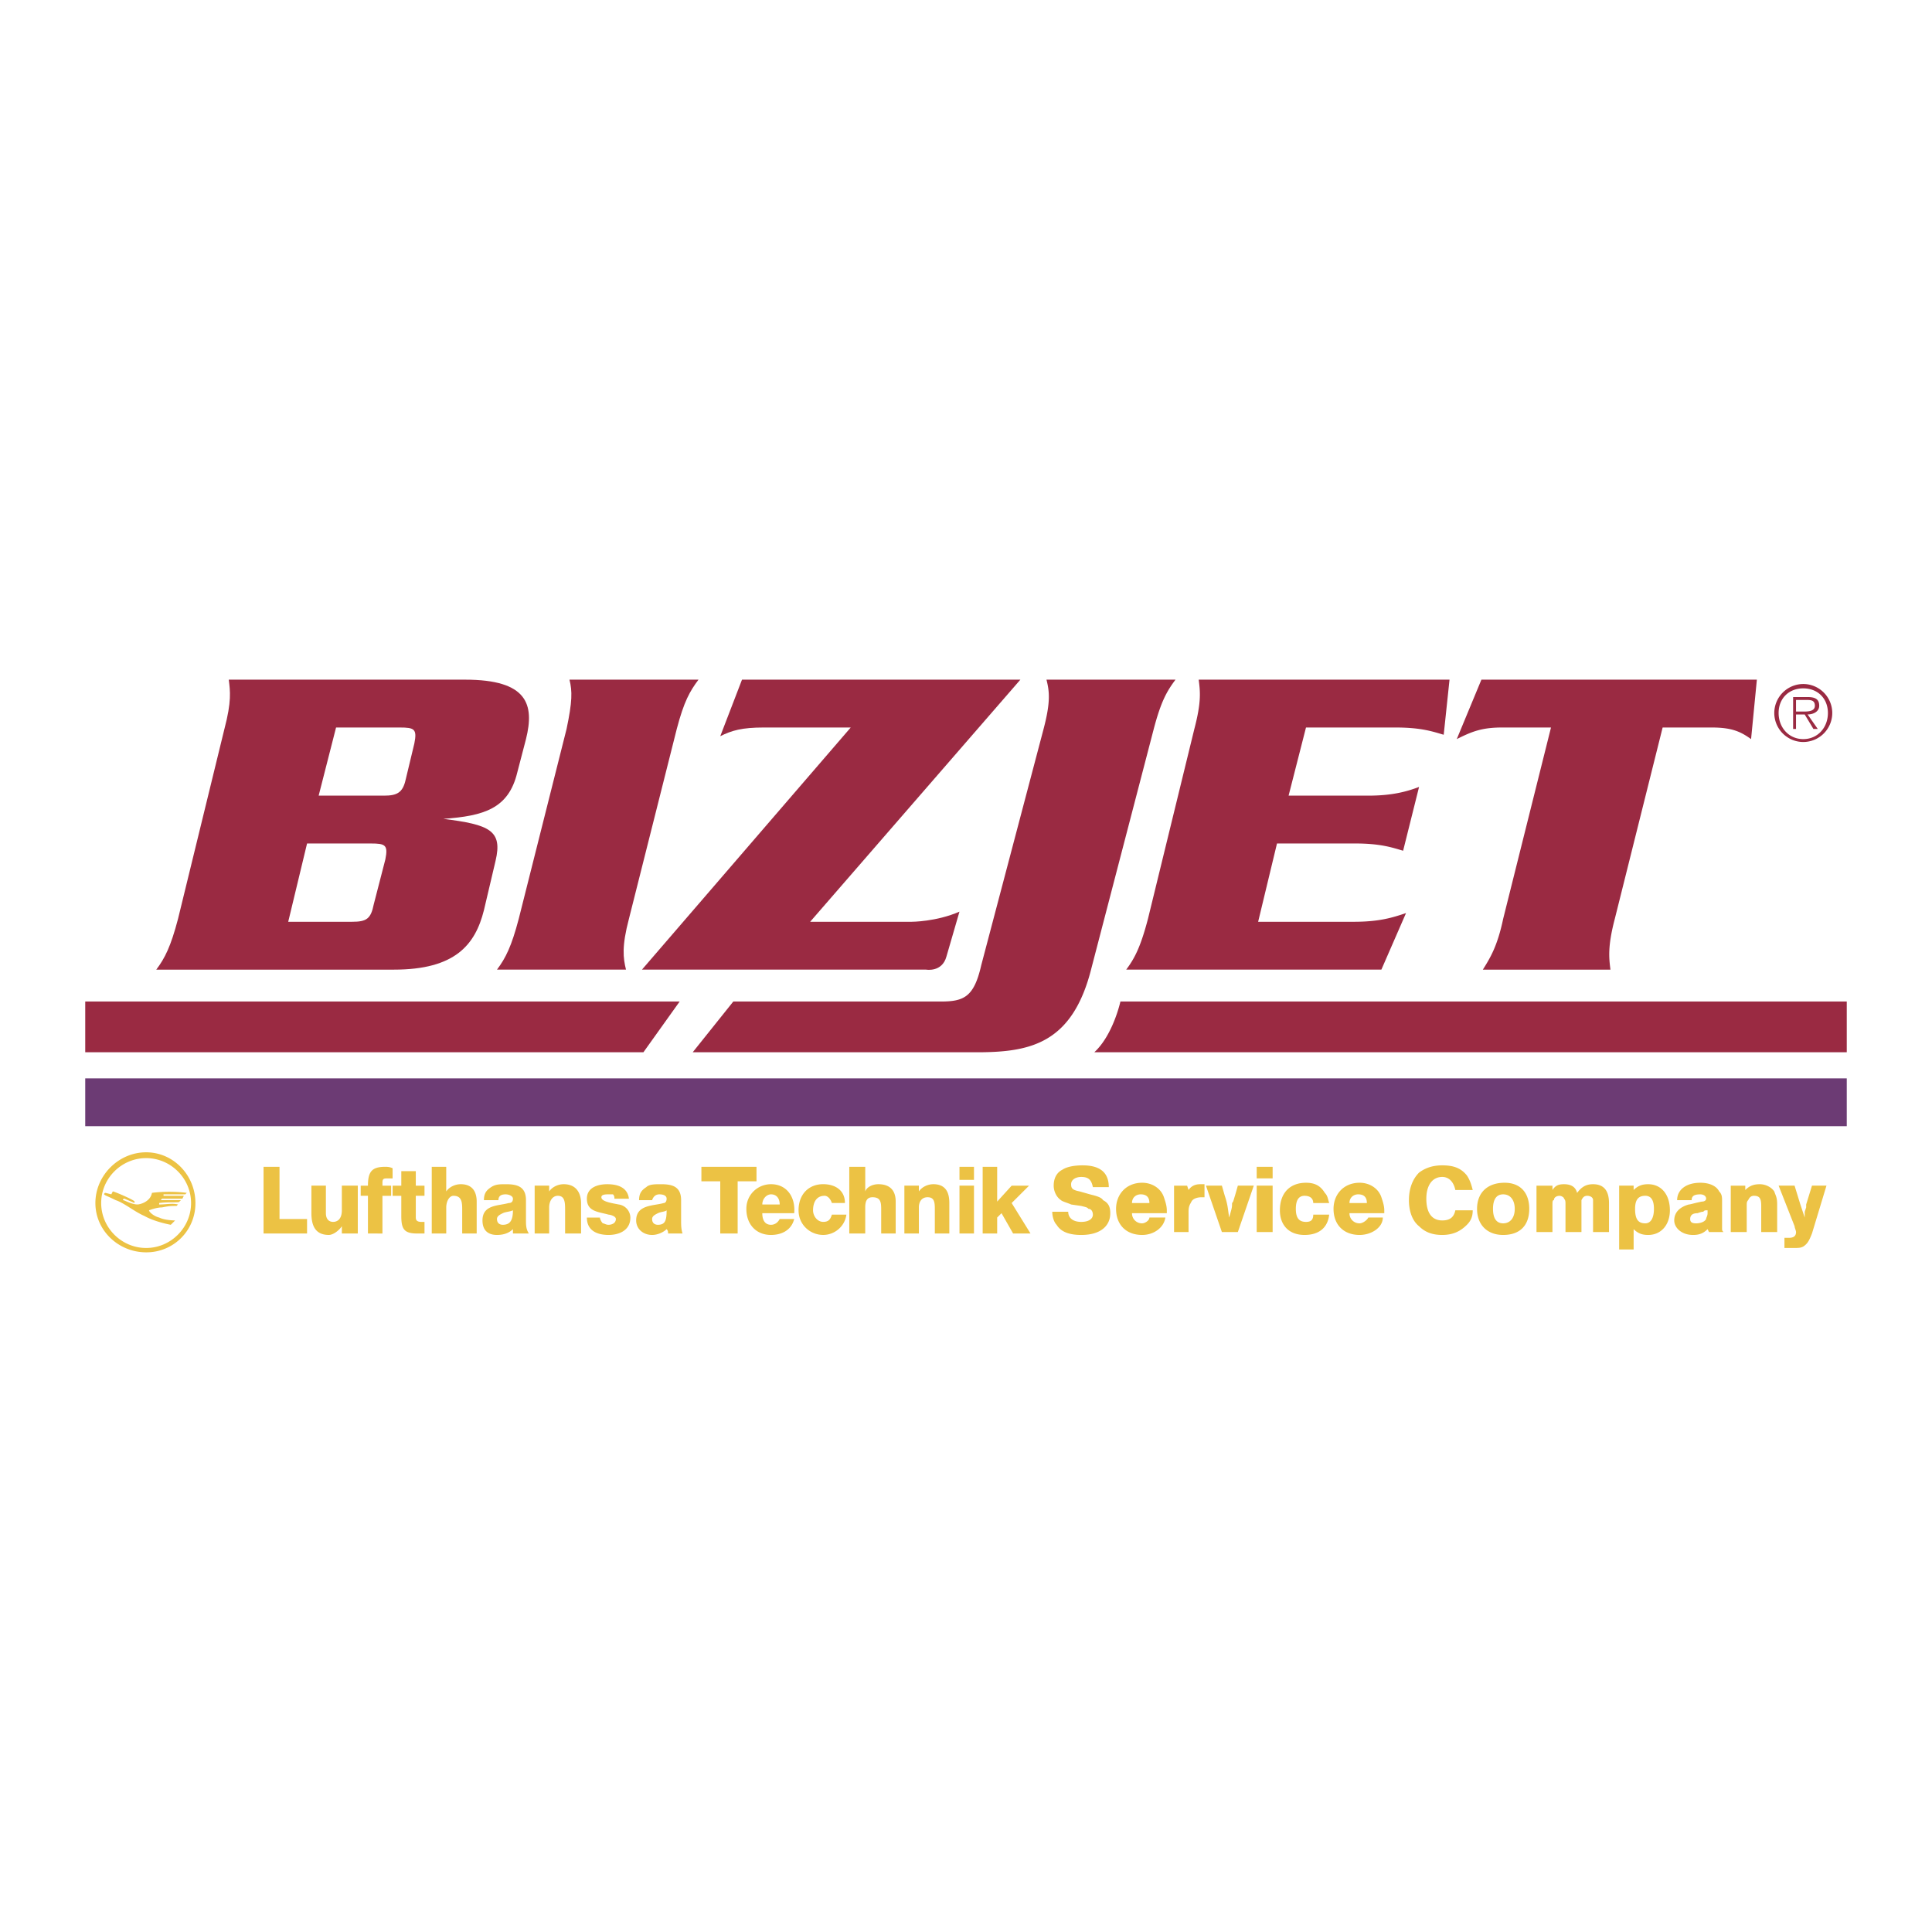
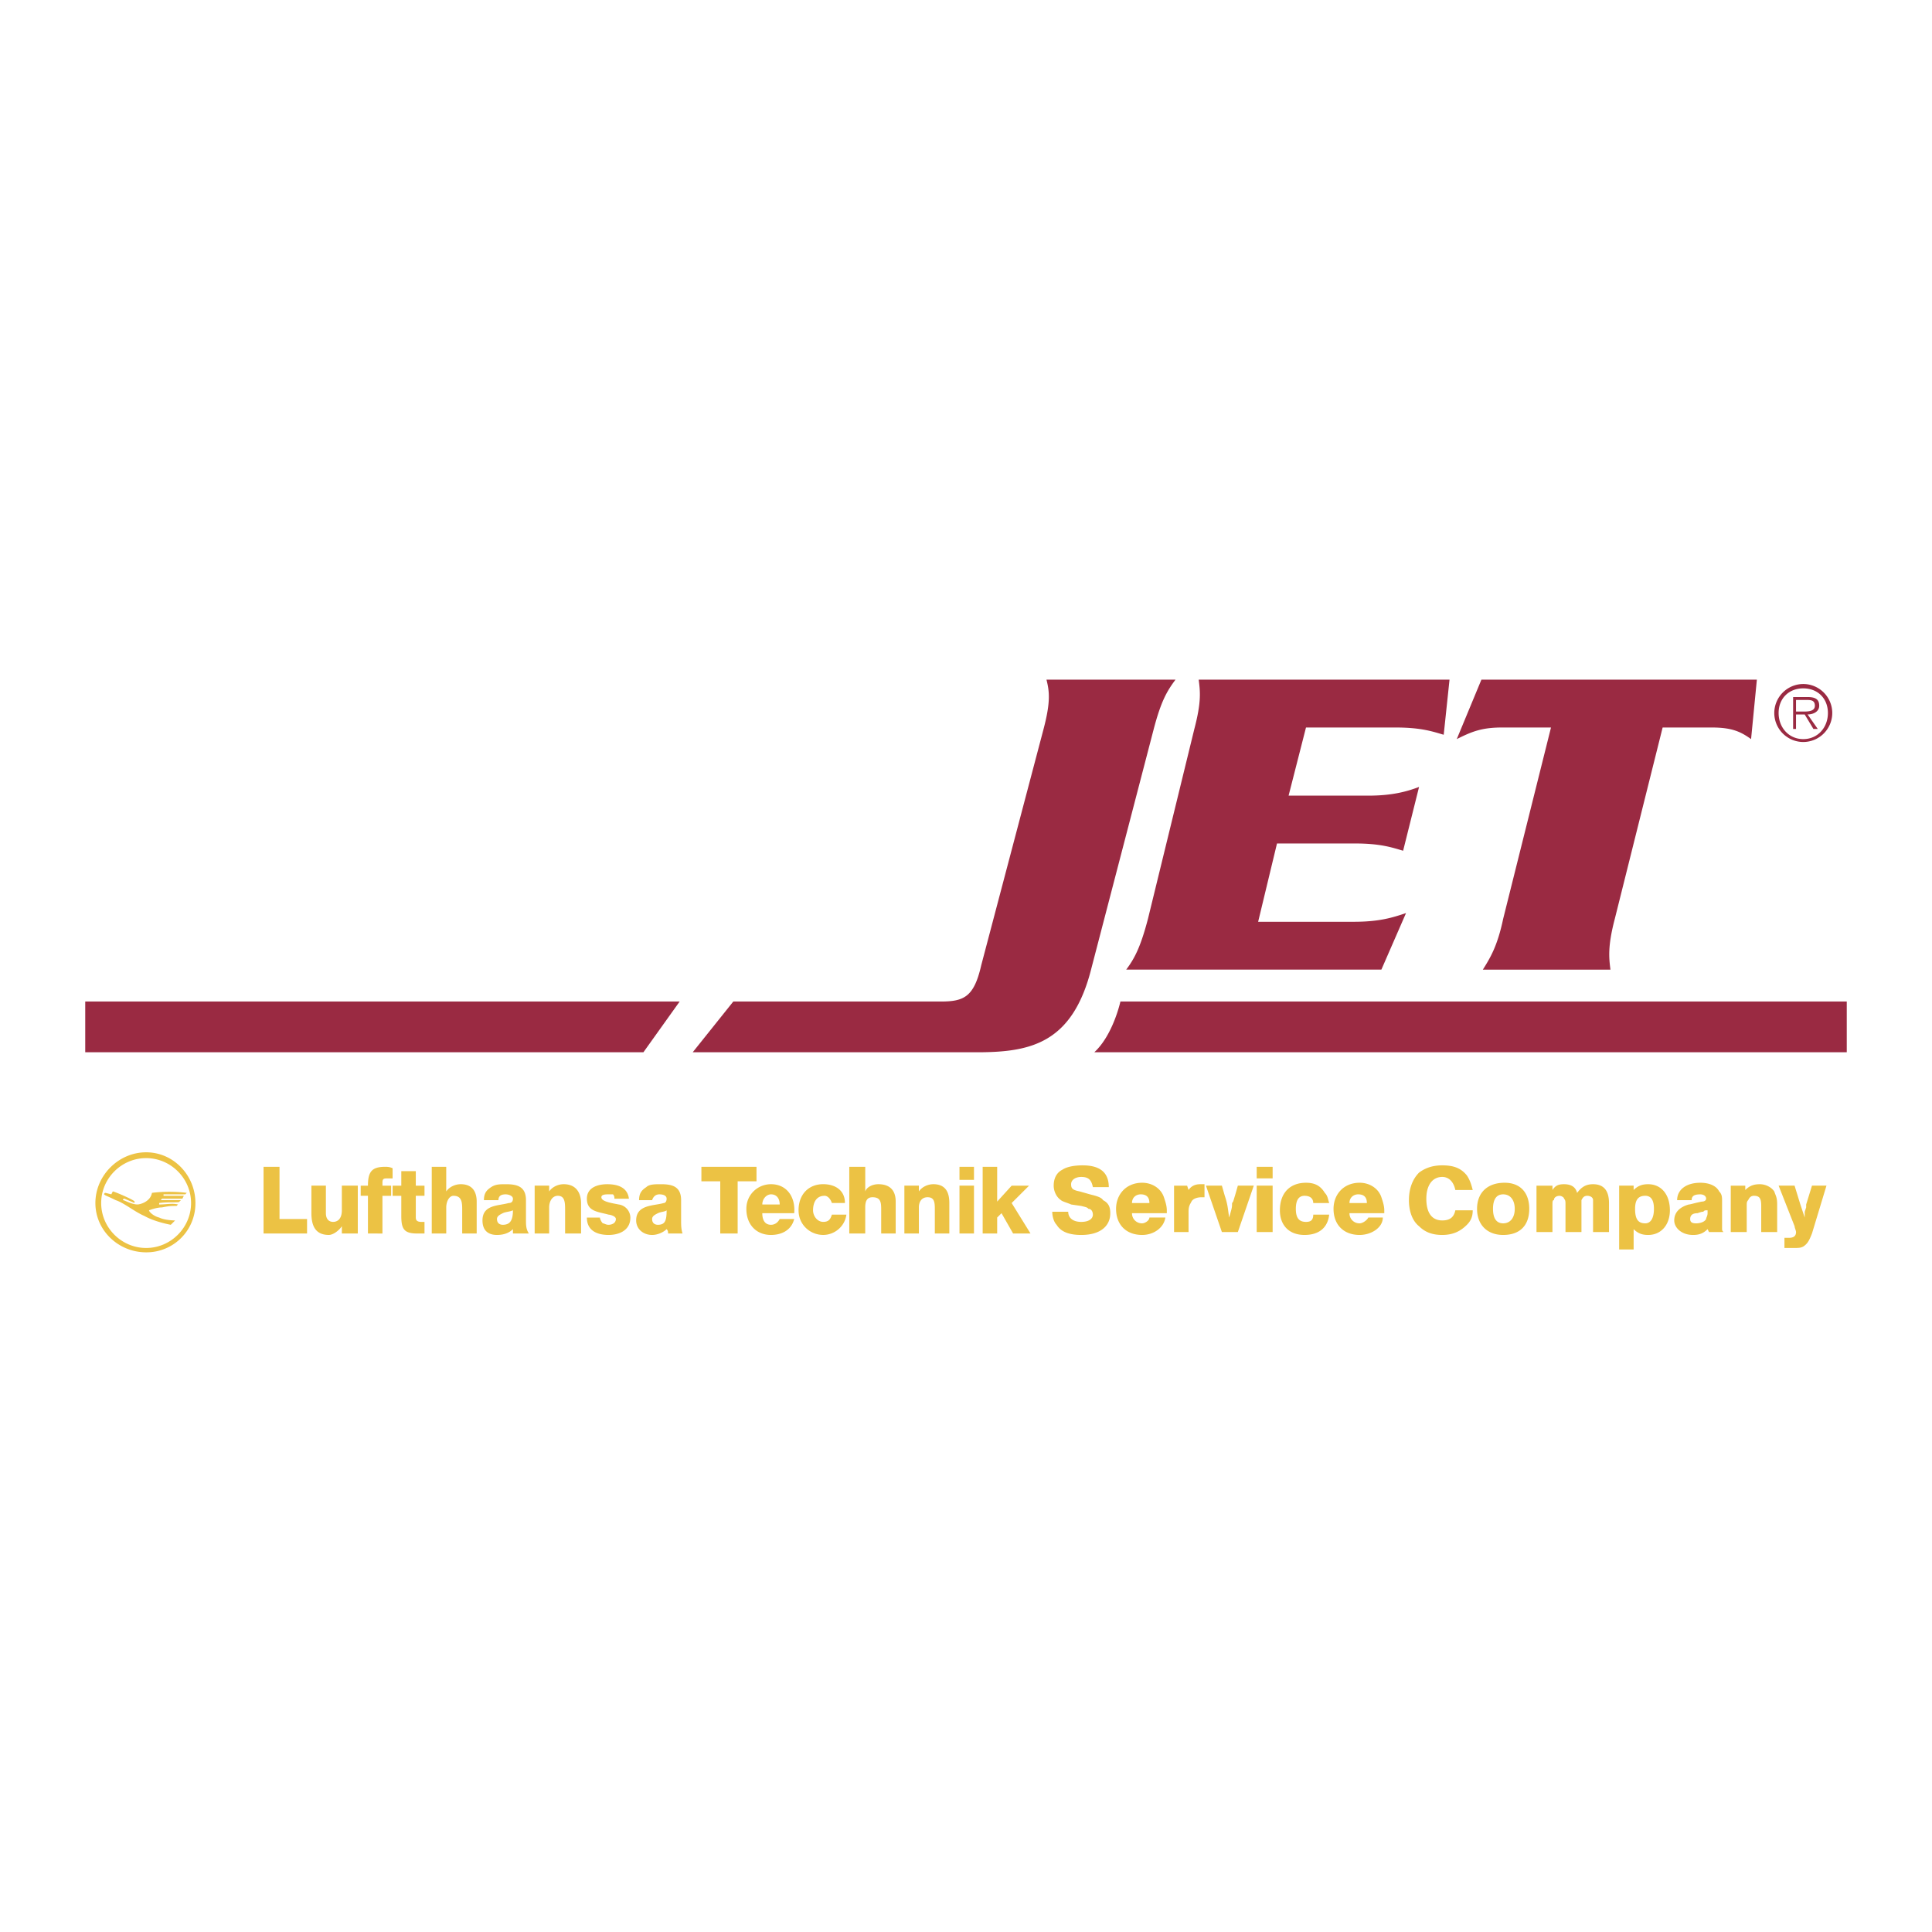
<svg xmlns="http://www.w3.org/2000/svg" width="2500" height="2500" viewBox="0 0 192.756 192.756">
  <g fill-rule="evenodd" clip-rule="evenodd">
-     <path fill="#fff" d="M0 0h192.756v192.756H0V0z" />
-     <path d="M28.755 91.966h6.365c1.446 0 1.88-.289 2.169-1.736l1.157-4.484c.289-1.446 0-1.591-1.446-1.591h-6.365l-1.88 7.811zm3.037-12.584h6.509c1.302 0 1.881-.289 2.17-1.591l.868-3.616c.289-1.446 0-1.591-1.446-1.591h-6.365l-1.736 6.798zm-9.402-6.654c.724-2.749.579-3.761.434-4.918h23.578c6.22 0 6.943 2.459 6.075 5.931l-.868 3.327c-.868 3.617-3.327 4.339-7.377 4.629 4.629.579 5.931 1.157 5.208 4.195l-1.158 4.918c-.868 3.472-2.893 5.931-8.968 5.931H15.592c.868-1.158 1.447-2.315 2.169-5.063l4.629-18.95zM49.584 96.74c.868-1.158 1.446-2.315 2.169-5.063l4.773-18.949c.579-2.749.579-3.761.29-4.918H69.69c-.868 1.157-1.447 2.169-2.169 4.918l-4.774 18.949c-.723 2.748-.579 3.905-.29 5.063H49.584zM95.727 90.954l-1.302 4.484c-.434 1.591-2.025 1.302-2.025 1.302H64.049l20.829-24.157H76.2c-2.17 0-3.183.289-4.34.868l2.17-5.641h27.773L80.829 91.966h10.125s2.459 0 4.773-1.012z" fill="#9a2a42" />
    <path d="M73.162 99.922h20.685c2.314 0 3.327-.434 4.05-3.616l6.221-23.578c.723-2.749.578-3.761.289-4.918h12.873c-.867 1.157-1.445 2.169-2.17 4.918l-6.219 23.868c-1.881 7.521-6.076 8.389-11.428 8.389H69.112l4.05-5.063zM135.072 91.966c2.604 0 3.904-.434 5.207-.868l-2.459 5.642h-25.459c.869-1.158 1.447-2.315 2.17-5.063l4.629-18.949c.723-2.749.578-3.761.434-4.918h25.025l-.58 5.497c-1.012-.29-2.168-.723-4.773-.723h-8.967l-1.736 6.798h7.955c2.459 0 3.906-.434 5.062-.868l-1.59 6.364c-1.014-.289-2.17-.723-4.773-.723h-7.811l-1.881 7.811h9.547zM175.283 67.81l-.578 5.931c-1.012-.724-1.881-1.157-3.906-1.157h-4.918l-4.773 19.094c-.723 2.748-.578 3.905-.434 5.063h-12.729c.723-1.158 1.447-2.315 2.025-5.063l4.773-19.094h-4.918c-2.025 0-3.039.434-4.484 1.157l2.459-5.931h27.483zM109.18 104.984h75.072v-5.062h-72.469s-.722 3.328-2.603 5.062zM177.02 71.137a2.903 2.903 0 0 1 2.893-2.894 2.901 2.901 0 0 1 2.893 2.894 2.901 2.901 0 0 1-2.893 2.893 2.902 2.902 0 0 1-2.893-2.893zm5.351 0c0-1.447-1.012-2.459-2.459-2.459-1.445 0-2.459 1.012-2.459 2.459 0 1.446 1.014 2.604 2.459 2.604 1.447 0 2.459-1.158 2.459-2.604zm-1.012 1.591h-.434l-.869-1.446h-.867v1.446h-.289v-3.183h1.445c.869 0 1.158.29 1.158.868s-.578.868-1.158.868l1.014 1.447zm-1.447-1.736c.434 0 1.158 0 1.158-.579s-.434-.579-.869-.579h-1.012v1.157h.723v.001zM8.504 99.922v5.062h55.69l3.616-5.062H8.504z" fill="#9a2a42" />
-     <path fill="#6c3b74" d="M8.504 107.588h175.748v4.773H8.504v-4.773z" />
+     <path fill="#6c3b74" d="M8.504 107.588h175.748v4.773v-4.773z" />
    <path fill="#ecc244" d="M26.295 116.412h1.592v5.207h2.748v1.447h-4.34v-6.654zM35.698 123.066h-1.591v-.725c-.29.436-.868.869-1.302.869-1.302 0-1.736-.869-1.736-2.17v-2.748h1.446v2.748c0 .578.29.867.723.867.434 0 .868-.289.868-1.156v-2.459h1.591v4.774h.001zM36.71 119.305h-.723v-1.012h.723c0-1.447.434-1.881 1.736-1.881.145 0 .434 0 .723.145v1.012h-.434c-.434 0-.579 0-.579.436v.289h.868v1.012h-.868v3.762H36.71v-3.763zM42.352 119.305h-.868v2.17c0 .289.145.434.579.434h.289v1.158h-.723c-1.302 0-1.591-.436-1.591-1.736v-2.025h-.868v-1.012h.868v-1.447h1.446v1.447h.868v1.011zM43.075 116.412h1.446v2.459c.289-.434.868-.723 1.447-.723 1.446 0 1.591 1.156 1.591 1.734v3.184h-1.446v-2.314c0-.725 0-1.447-.868-1.447-.434 0-.723.578-.723 1.158v2.604h-1.446v-6.655h-.001zM49.584 121.619c0-.289.289-.434.578-.578.29-.145.724-.145 1.013-.289 0 1.012-.289 1.445-1.013 1.445-.288 0-.578-.144-.578-.578zm.145-1.881c0-.434.289-.578.723-.578.289 0 .723.145.723.434s-.145.434-.434.434c-1.012.291-2.604.145-2.604 1.736 0 1.014.579 1.447 1.447 1.447.578 0 1.157-.145 1.591-.58v.436h1.591c-.29-.436-.29-.869-.29-1.303v-2.025c0-1.445-1.012-1.59-2.025-1.59-.579 0-1.012 0-1.447.289-.434.289-.723.578-.723 1.301h1.448v-.001zM53.345 118.293h1.446v.578c.29-.434.868-.723 1.446-.723 1.447 0 1.736 1.156 1.736 1.879v3.039h-1.592v-2.314c0-.725 0-1.447-.723-1.447-.579 0-.868.578-.868 1.158v2.604h-1.446v-4.774h.001zM59.854 121.475c0 .145.145.434.29.578.145 0 .289.145.579.145.289 0 .723-.145.723-.578 0-.289-.579-.434-.723-.434-1.013-.289-2.17-.289-2.17-1.592 0-1.156 1.157-1.445 2.025-1.445 1.013 0 2.025.289 2.169 1.445h-1.446c0-.145 0-.289-.145-.434h-.434c-.29 0-.723 0-.723.289 0 .434 1.012.578 1.736.723a1.34 1.34 0 0 1 1.157 1.303c0 1.303-1.157 1.736-2.17 1.736-1.157 0-2.17-.434-2.17-1.736h1.302zM65.062 121.619c0-.289.29-.434.579-.578s.723-.145.868-.289c0 1.012-.145 1.445-.868 1.445-.29 0-.579-.144-.579-.578zm0-1.881c.145-.434.434-.578.723-.578.434 0 .724.145.724.434s-.145.434-.29.434c-1.012.291-2.749.145-2.749 1.736 0 .867.724 1.447 1.591 1.447.579 0 1.157-.289 1.447-.58.145.146.145.291.145.436h1.446c-.145-.436-.145-.869-.145-1.303v-2.025c0-1.445-1.013-1.59-2.025-1.59-.578 0-1.157 0-1.446.289-.434.289-.723.578-.723 1.301h1.302v-.001zM75.476 117.859h-1.88v5.207H71.86v-5.207h-1.881v-1.447h5.497v1.447z" />
    <path d="M76.055 120.172c0-.578.434-1.012.868-1.012.579 0 .868.434.868 1.012h-1.736zm3.182.869c.145-1.592-.724-2.893-2.314-2.893-1.302 0-2.459 1.012-2.459 2.459 0 1.59 1.013 2.604 2.459 2.604 1.012 0 2.025-.434 2.314-1.592H77.79c-.145.289-.434.578-.868.578-.579 0-.868-.434-.868-1.156h3.183zM82.998 120.027c-.145-.434-.434-.723-.723-.723-.868 0-1.157.723-1.157 1.447 0 .578.434 1.156 1.013 1.156.578 0 .723-.289.868-.723h1.446c-.145 1.156-1.157 2.025-2.314 2.025-1.302 0-2.459-1.014-2.459-2.459 0-1.592 1.012-2.604 2.459-2.604 1.157 0 2.169.578 2.169 1.879h-1.302v.002zM84.734 116.412h1.591v2.459c.145-.434.724-.723 1.302-.723 1.591 0 1.736 1.156 1.736 1.734v3.184h-1.447v-2.314c0-.725 0-1.303-.868-1.303-.579 0-.724.434-.724 1.014v2.604h-1.591v-6.655h.001zM90.23 118.293h1.447v.578c.289-.434.867-.723 1.446-.723 1.446 0 1.591 1.156 1.591 1.879v3.039h-1.446v-2.314c0-.725 0-1.303-.724-1.303-.578 0-.867.434-.867 1.014v2.604H90.23v-4.774zM95.727 118.293h1.447v4.773h-1.447v-4.773zm0-1.881h1.447v1.303h-1.447v-1.303zM98.041 116.412h1.447v3.471l1.446-1.59h1.736l-1.736 1.734 1.88 3.039h-1.736l-1.156-2.025-.434.434v1.591h-1.447v-6.654zM9.517 120.027c0 2.75 2.314 4.918 5.062 4.918a4.876 4.876 0 0 0 4.918-4.918c0-2.748-2.17-5.062-4.918-5.062s-5.062 2.314-5.062 5.062zm.578 0c0-2.459 2.025-4.482 4.484-4.482s4.484 2.023 4.484 4.482-2.025 4.484-4.484 4.484c-2.459.001-4.484-2.025-4.484-4.484z" fill="#ecc244" />
    <path d="M10.529 119.016c-.145 0-.145.145-.145.145.145.145.289.145 1.157.578.868.289 1.881 1.158 2.893 1.592 1.013.578 2.604.867 2.604.867l.434-.434s-1.013 0-1.591-.289c-.579-.145-1.013-.578-1.013-.723 0 0 .723-.289 1.302-.289.723-.145.868-.145 1.446-.145l.145-.146c-.578-.145-1.157 0-1.88 0v-.145c1.012-.145 2.025 0 2.025-.145l.145-.145h-2.025l.145-.145h2.025l.145-.289h-2.025v-.145h2.17l.145-.145c-1.013-.145-2.459-.145-3.472 0-.145.867-1.157 1.156-1.446 1.156-.579 0-1.302-.434-1.447-.434 0 0 0-.145.145-.145l1.013.434v-.145c0-.145-2.025-1.012-2.17-1.012l-.145.289-.58-.14zM109.035 118.438c-.145-.723-.434-1.014-1.158-1.014-.578 0-1.012.291-1.012.725s.145.578.867.723l1.014.289c.578.145 1.156.289 1.301.578.578.289.725.725.725 1.303 0 1.301-1.014 2.17-2.895 2.17-1.156 0-2.023-.289-2.459-1.014-.289-.289-.434-.867-.434-1.301h1.592c0 .578.434 1.012 1.301 1.012.725 0 1.158-.289 1.158-.723 0-.289-.145-.578-.434-.578-.145-.145-.145-.145-.725-.289l-1.012-.146c-.289-.145-.867-.289-1.012-.434-.436-.289-.725-.867-.725-1.445 0-.725.289-1.303.869-1.592.434-.289 1.156-.434 2.023-.434 1.736 0 2.604.723 2.604 2.17h-1.588zM116.268 121.475c-.145 1.012-1.158 1.736-2.314 1.736-1.592 0-2.604-1.014-2.604-2.604 0-1.447 1.012-2.604 2.604-2.604 1.012 0 1.881.578 2.17 1.445.145.434.289.869.289 1.303v.289h-3.473a.99.99 0 0 0 1.014 1.012c.289 0 .723-.289.723-.578h1.591v.001zm-1.592-1.448c0-.578-.289-.867-.867-.867-.434 0-.869.289-.869.867h1.736zM118.438 118.293l.145.434c.289-.434.723-.578 1.156-.578h.434v1.301h-.289c-.434 0-.867.145-1.012.434s-.289.436-.289 1.014v2.025h-1.447v-4.629h1.302v-.001zM121.908 118.293l.289 1.012c.289.867.289 1.158.434 2.17.291-1.012.291-1.012.291-1.447.145-.145.145-.289.289-.723l.289-1.012h1.59l-1.59 4.629h-1.592l-1.59-4.629h1.59zM125.381 116.412h1.59v1.156h-1.59v-1.156zm0 1.881h1.59v4.629h-1.59v-4.629zM132.613 121.186c-.145 1.301-1.014 2.025-2.459 2.025-1.592 0-2.459-1.014-2.459-2.459 0-1.736 1.012-2.748 2.604-2.748.867 0 1.445.289 1.879 1.012.291.289.291.578.436 1.012h-1.592c0-.434-.289-.723-.867-.723-.58 0-.869.434-.869 1.303 0 .867.289 1.301 1.014 1.301.434 0 .723-.145.723-.723h1.59zM137.965 121.475c0 1.012-1.158 1.736-2.314 1.736-1.592 0-2.604-1.014-2.604-2.604 0-1.447 1.012-2.604 2.604-2.604 1.012 0 1.881.578 2.17 1.445.145.434.289.869.289 1.303v.289h-3.473a.99.99 0 0 0 1.014 1.012c.289 0 .723-.289.867-.578h1.447v.001zm-1.592-1.448c0-.578-.289-.867-.867-.867-.434 0-.869.289-.869.867h1.736zM146.934 120.752c0 .578-.146 1.012-.58 1.445-.578.58-1.301 1.014-2.459 1.014-1.012 0-1.734-.289-2.314-.869-.723-.578-1.012-1.59-1.012-2.604 0-1.012.289-2.023 1.012-2.748.58-.434 1.303-.723 2.314-.723 1.158 0 1.881.289 2.459 1.012.289.436.434.869.58 1.447h-1.736c-.145-.723-.578-1.303-1.303-1.303-1.012 0-1.59.869-1.59 2.17 0 1.447.578 2.17 1.59 2.17.725 0 1.158-.289 1.303-1.012h1.736v.001zM152.574 120.607c0 1.59-.867 2.604-2.604 2.604-1.592 0-2.604-1.014-2.604-2.604 0-1.592 1.012-2.604 2.748-2.604 1.593.001 2.46 1.013 2.46 2.604zm-3.617 0c0 .867.291 1.445 1.014 1.445s1.156-.578 1.156-1.445c0-.869-.434-1.447-1.156-1.447s-1.014.578-1.014 1.447zM154.889 118.293v.434c.289-.434.578-.578 1.156-.578.725 0 1.158.289 1.303.867.434-.578.867-.867 1.592-.867 1.012 0 1.59.578 1.59 1.879v2.895h-1.59v-2.75-.434c0-.289-.291-.434-.58-.434s-.434.145-.578.434v3.184h-1.592v-2.75c0-.289 0-.434-.145-.578 0-.145-.289-.289-.434-.289-.289 0-.578.145-.578.434-.145 0-.145.145-.145.58v2.604h-1.592v-4.629h1.593v-.002zM161.543 118.293h1.445v.434c.436-.434.869-.578 1.447-.578 1.301 0 2.17 1.012 2.17 2.604 0 1.445-.869 2.459-2.17 2.459-.578 0-1.012-.145-1.447-.58v2.025h-1.445v-6.364zm1.59 2.314c0 1.012.291 1.445 1.014 1.445.578 0 .867-.578.867-1.445 0-.869-.289-1.303-.867-1.303-.723.001-1.014.434-1.014 1.303zM167.328 119.738c0-1.012.867-1.734 2.314-1.734.867 0 1.592.289 1.881.867.289.289.289.578.289 1.012v2.604c0 .291 0 .291.145.436h-1.447l-.145-.291c-.434.436-.867.58-1.445.58-1.158 0-1.881-.725-1.881-1.447s.434-1.301 1.447-1.592c.145 0 .578-.145 1.301-.289.289 0 .434-.145.434-.289 0-.289-.289-.434-.578-.434-.578 0-.867.145-.867.578h-1.448v-.001zm3.037 1.014c-.289 0-.289 0-.434.145-.145 0-.145 0-.578.145-.578 0-.723.289-.723.578s.145.434.578.434.867-.145 1.012-.434c0-.145.145-.289.145-.578v-.29zM174.127 118.293v.434c.434-.434.867-.578 1.447-.578.578 0 1.156.289 1.445.723.145.434.289.578.289 1.301v2.75h-1.59v-2.604c0-.725-.145-1.014-.725-1.014-.289 0-.434.145-.578.434-.145.145-.145.289-.145.58v2.604h-1.592v-4.629h1.449v-.001zM179.045 118.293l.578 1.879.434 1.303v-.578l.145-.434v-.291l.58-1.879h1.445l-1.445 4.773c-.289.723-.436 1.012-.869 1.301-.289.145-.434.145-1.156.145h-.723V123.5h.434c.434 0 .723-.145.723-.578 0-.145-.145-.436-.145-.58l-1.592-4.049h1.591z" fill="#ecc244" />
  </g>
</svg>